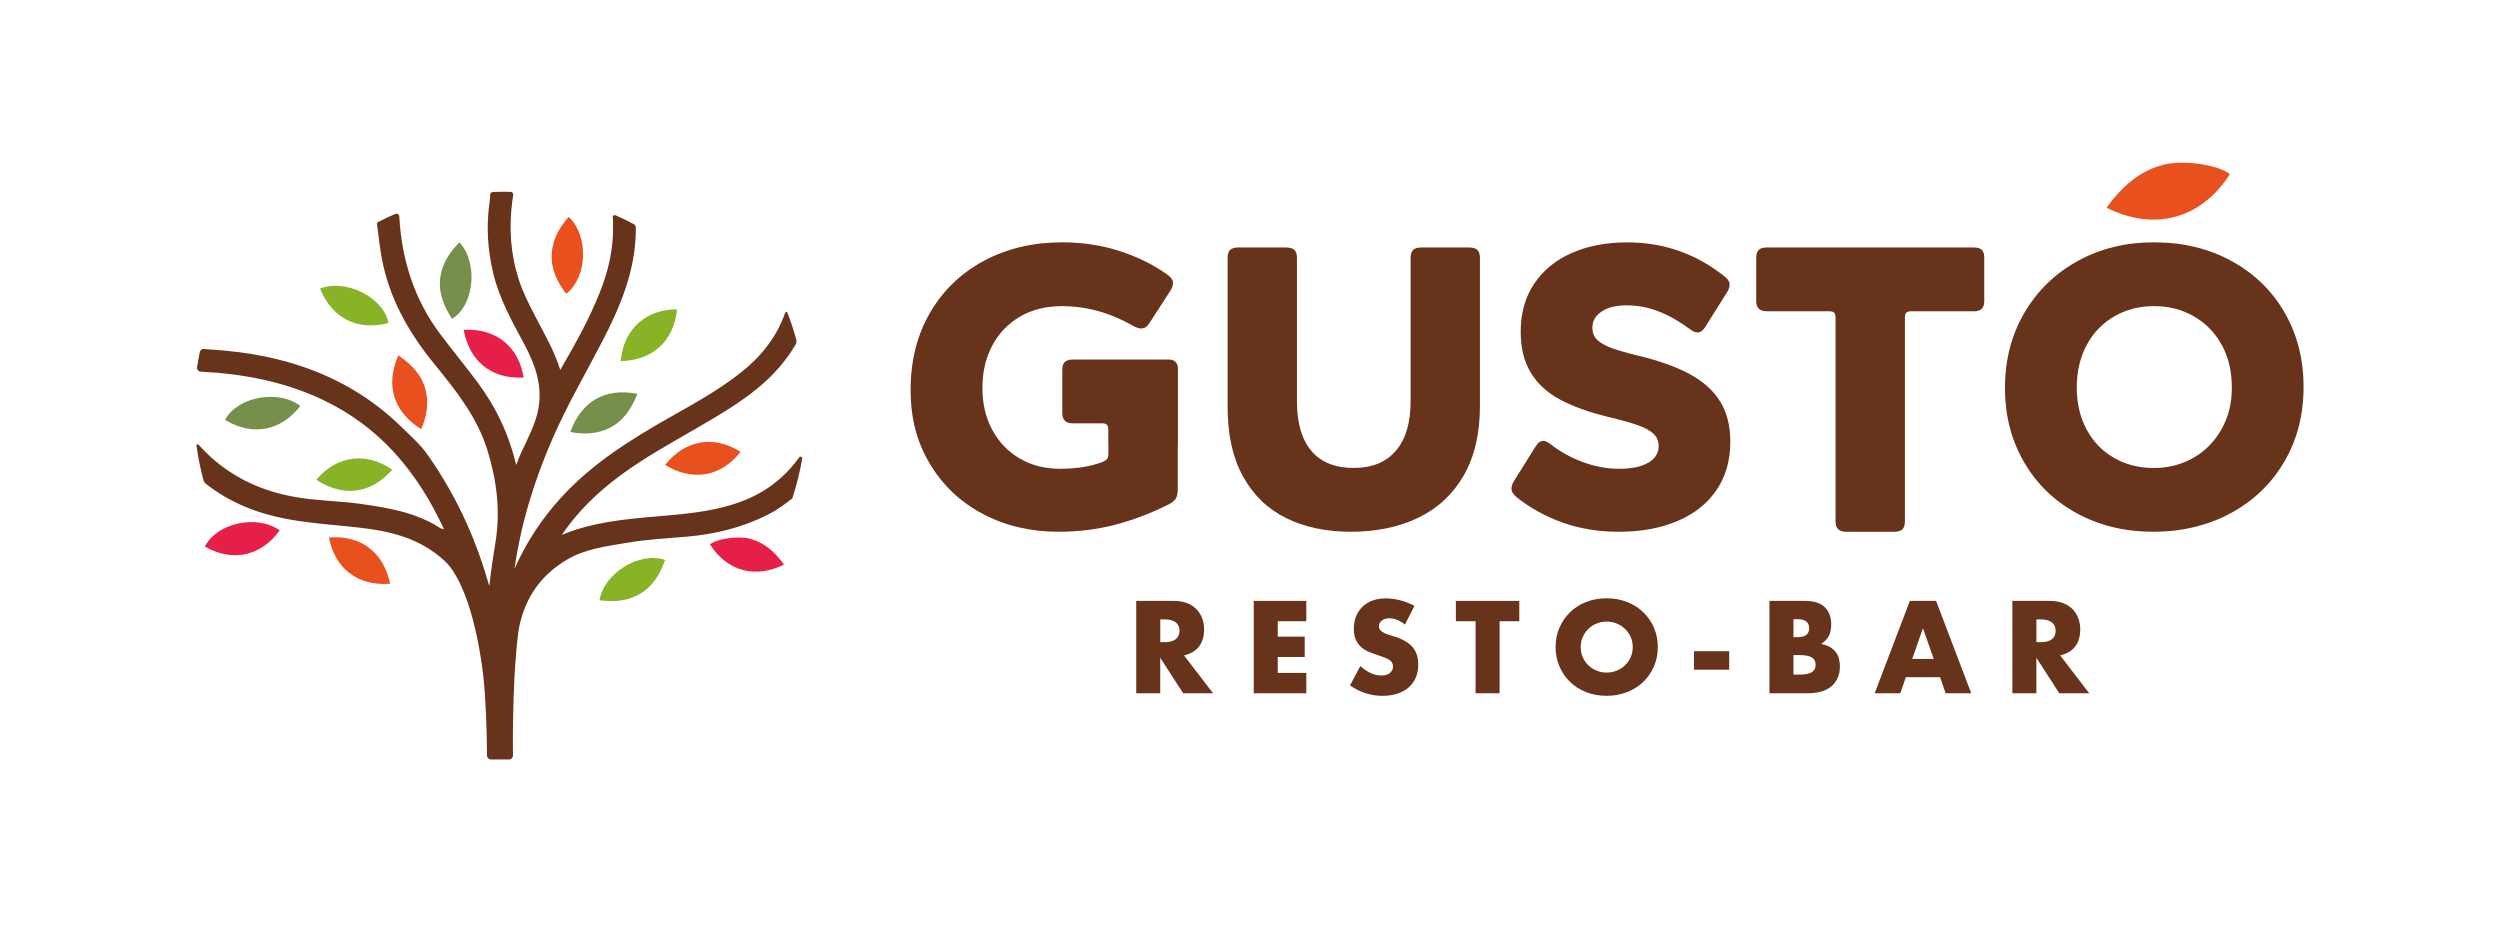
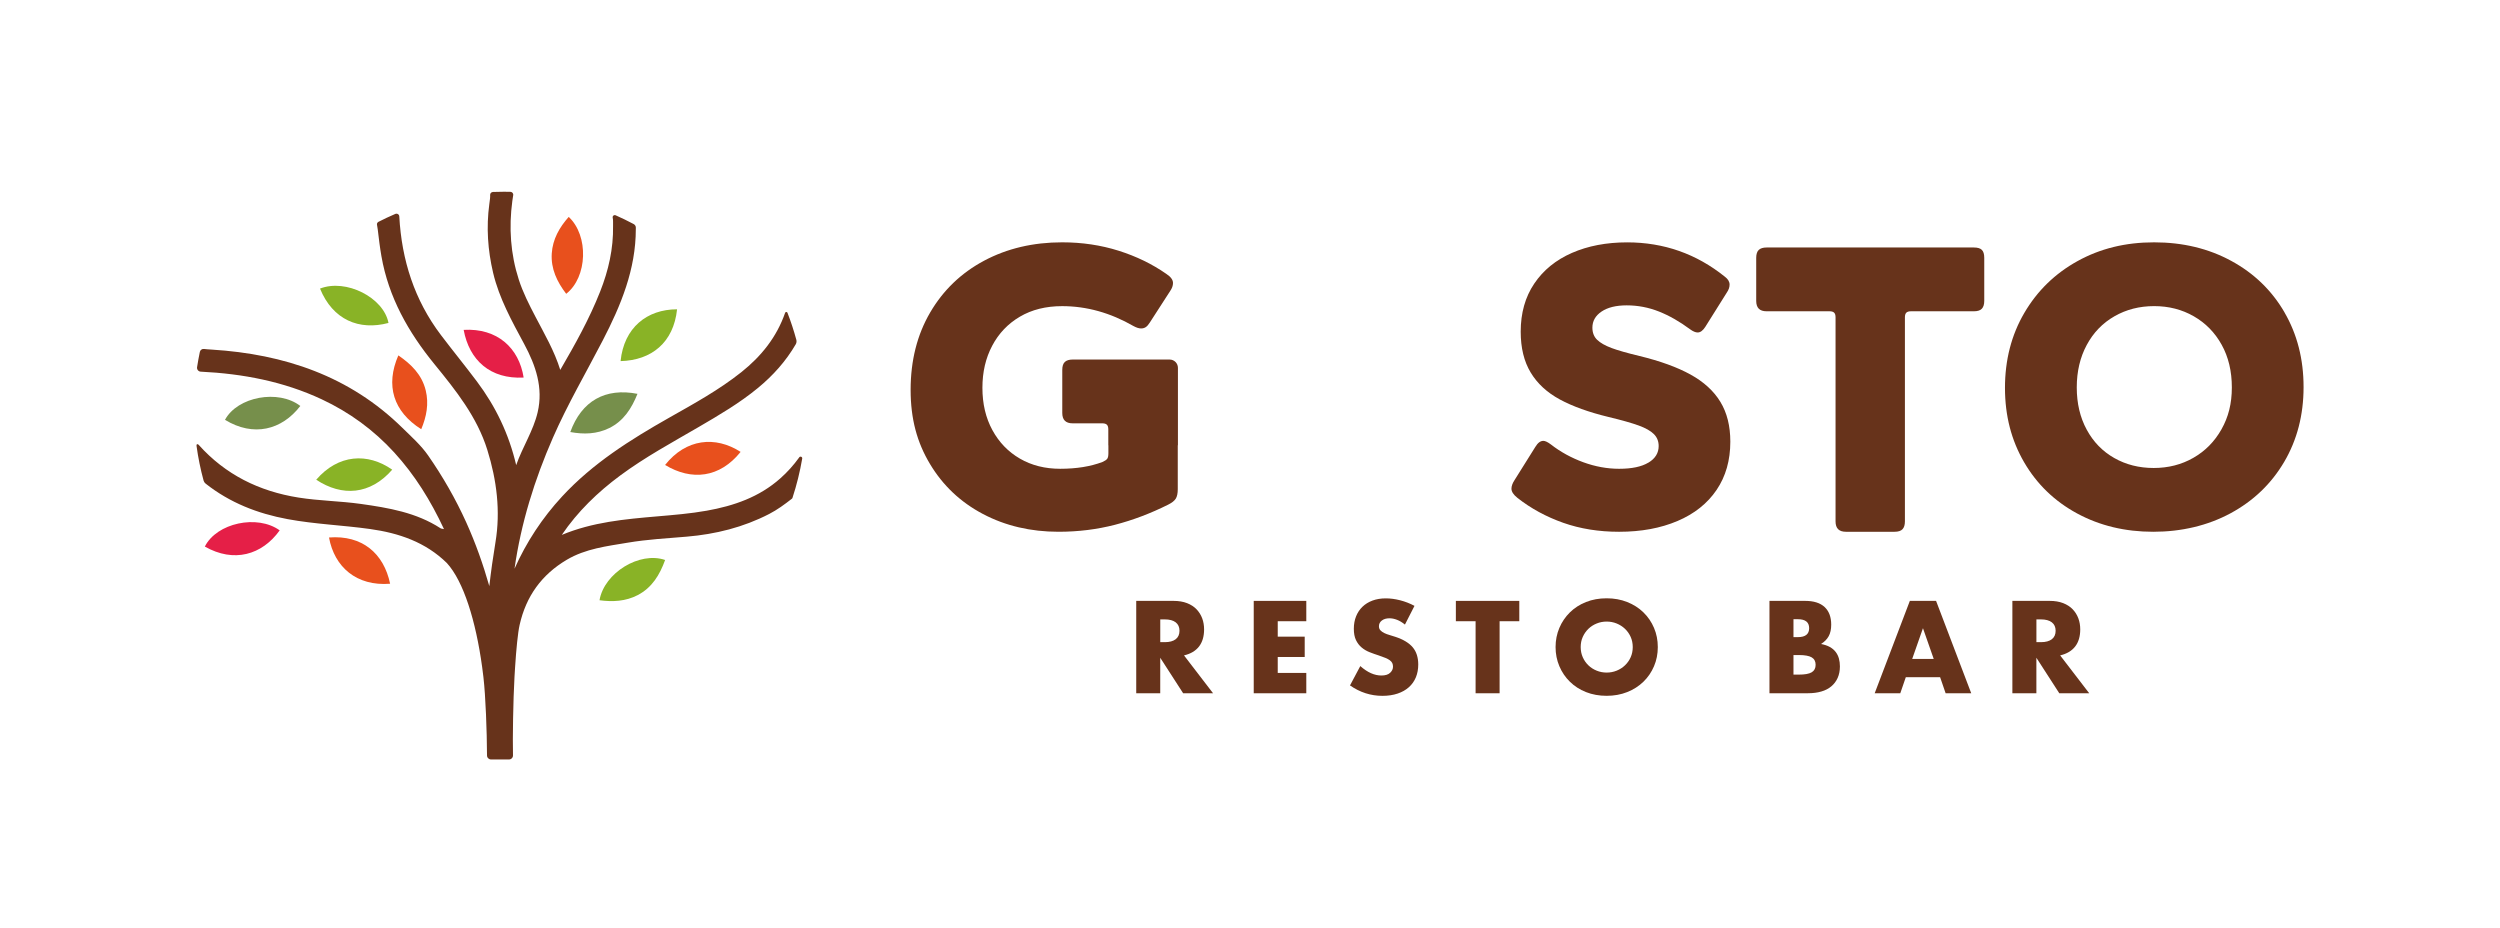
<svg xmlns="http://www.w3.org/2000/svg" id="Capa_1" version="1.1" viewBox="0 0 784.26 291.03">
  <defs>
    <style> .st0 { fill: #768f4b; } .st1 { fill: #67331b; } .st2 { fill: #e51f47; } .st3 { fill: #e8501d; } .st4 { fill: #89b326; } </style>
  </defs>
  <path class="st3" d="M103.21,168.61c1.69,9.27,8.64,15.35,19.17,14.51-1.99-9.51-8.73-15.31-19.17-14.51" />
  <path class="st1" d="M250.7,143.51c-1.71,2.38-3.67,4.57-5.89,6.54-6.61,5.89-14.6,8.64-23.12,10.16-5.14.92-10.33,1.33-15.52,1.78-10.16.87-20.3,1.79-29.93,5.81,4.99-7.36,11.26-13.39,18.31-18.62,7.77-5.76,16.28-10.36,24.62-15.22,6.43-3.75,12.85-7.51,18.62-12.27,4.74-3.91,8.76-8.39,11.84-13.69.25-.43.31-.95.18-1.43-.78-2.87-1.71-5.69-2.78-8.46-.13-.34-.61-.32-.73.01h0c-2.65,7.64-7.48,13.64-13.71,18.61-7.04,5.61-14.91,9.91-22.71,14.33-12.15,6.89-23.92,14.28-33.53,24.67-6.26,6.77-11.22,14.33-14.94,22.67,2.04-14.28,6.27-27.91,12.05-41.1,4.59-10.48,10.37-20.35,15.62-30.49,5.7-11,10.39-22.3,10.38-34.98,0-.13,0-.24.01-.34.03-.5-.24-.97-.68-1.2-1.85-.98-3.73-1.9-5.66-2.75-.5-.22-1.04.22-.92.75.09.41.13.86.11,1.35-.01.33-.01.87,0,1.2.13,7.17-1.43,14-4.05,20.63-3.37,8.54-7.83,16.53-12.51,24.57-1.86-5.98-4.97-11.29-7.8-16.71-1.98-3.79-3.91-7.57-5.22-11.64-2.59-8.04-3.14-16.26-2.02-24.63.1-.76.18-1.35.27-1.79.12-.56-.3-1.08-.86-1.09-.67-.02-1.34-.03-2.01-.03-1.16,0-2.32.03-3.47.07-.52.02-.94.46-.89.98.05.59-.07,1.5-.26,2.85-.98,7.24-.48,14.41,1.19,21.51,1.9,8.04,5.89,15.18,9.75,22.36,3.61,6.71,6.03,13.7,4.23,21.39-1.36,5.84-4.76,10.92-6.74,16.6-2.27-9.72-6.42-18.38-12.3-26.21-3.69-4.91-7.57-9.67-11.28-14.56-8.35-11-12.34-23.55-13.09-37.24v-.02c-.03-.62-.68-1.02-1.25-.77-1.79.77-3.56,1.59-5.29,2.48-.37.19-.55.61-.44,1.01.08.33.15.78.22,1.38.33,2.79.66,5.6,1.15,8.37,2.24,12.9,8.45,23.86,16.62,33.87,6.73,8.25,13.39,16.56,16.62,26.96,2.94,9.45,4.16,19.19,2.54,28.92-.76,4.59-1.41,9.17-1.93,13.77-1.94-6.81-4.3-13.49-7.25-20.02-3.33-7.36-7.34-14.33-11.92-20.93-2.23-3.22-5.26-5.91-8.08-8.68-16.58-16.3-37.09-23.14-59.79-24.57-1.06-.07-1.85-.11-2.42-.2-.63-.1-1.22.31-1.35.93-.33,1.59-.62,3.19-.87,4.79-.11.71.42,1.36,1.14,1.4h.02c13.18.65,25.96,3.06,37.98,8.69,8.67,4.06,16.27,9.61,22.73,16.68,6.43,7.04,11.4,15.04,15.59,24.02-.57-.13-.87-.12-1.08-.26-7.6-4.95-16.3-6.41-25.02-7.64-6.47-.91-13.03-.96-19.51-1.99-12.41-1.97-22.97-7.2-31.34-16.54-.21-.24-.76-.45-.67.38.5,3.62,1.23,7.25,2.21,10.84.1.37.32.69.61.92h0c7.6,6.01,16.31,9.42,25.78,11.17,8.54,1.58,17.22,1.89,25.81,3.09,9.08,1.27,17.42,4.11,24.12,10.68,5.25,5.76,9.08,18.17,11.06,32.6l.4,3.17c.7,6.03,1.09,16.87,1.13,24.6,0,.69.57,1.25,1.26,1.25h5.63c.71,0,1.28-.58,1.26-1.29-.14-5.33.06-17.31.47-24.58l.18-2.97c.37-5.74.87-10.92,1.43-13.38,2.02-8.96,6.88-15.74,14.8-20.43,5.92-3.5,12.6-4.26,19.13-5.36,6.1-1.03,12.33-1.37,18.51-1.89,9.06-.77,17.72-2.92,25.84-7.11,2.54-1.31,4.83-2.99,7.13-4.79.08-.06.15-.15.18-.25,1.34-4.09,2.35-8.21,3.06-12.34.09-.55-.62-.84-.94-.39" />
  <path class="st3" d="M178.4,68.05c-2.92,3.3-5.02,6.98-5.31,11.45-.31,4.84,1.66,8.92,4.53,12.67,6.7-5.22,7.13-18.25.78-24.13" />
  <path class="st3" d="M132.14,134.65c1.66-3.95,2.44-7.98,1.41-12.18-1.2-4.92-4.54-8.22-8.59-10.98-4.09,9.42-1.6,17.6,7.18,23.16" />
  <path class="st0" d="M178.9,135.53c4.22.78,8.32.67,12.2-1.23,4.55-2.23,7.05-6.2,8.88-10.75-10.08-1.97-17.54,2.21-21.08,11.99" />
  <path class="st4" d="M121.87,101.31c-1.51-7.99-13.36-13.97-21.48-10.78,4.01,9.81,12.25,13.24,21.48,10.78" />
-   <path class="st2" d="M234.88,168.93c-3.72-.85-10.06.14-12.17,1.84,5.51,8.61,14.43,10.75,23.23,6.32-2.84-3.91-6.21-7.05-11.06-8.16" />
  <path class="st4" d="M188.06,188.3c4.15.55,8.19.36,11.97-1.6,4.53-2.35,6.95-6.4,8.62-11.03-8-2.77-19.1,4.03-20.58,12.63" />
  <path class="st4" d="M123.04,147.34c-7.72-5.41-16.94-4.85-23.84,3.15,8.11,5.37,16.97,4.75,23.84-3.15" />
  <path class="st4" d="M212.4,97.03c-9.42,0-16.66,5.73-17.72,16.25,9.72-.25,16.63-5.83,17.72-16.25" />
  <path class="st2" d="M164.27,118.44c-1.47-9.31-8.27-15.56-18.82-14.96,1.77,9.56,8.37,15.51,18.82,14.96" />
  <path class="st3" d="M208.64,145.86c8.31,5.04,17.15,4.07,23.69-4.1-7.93-5.09-17.12-4.17-23.69,4.1" />
  <path class="st0" d="M94.21,127.35c-6.87-5.29-19.7-2.93-23.63,4.35,8.92,5.45,17.83,3.21,23.63-4.35" />
-   <path class="st0" d="M144.12,76c-3.07,3.14-5.44,6.66-6.01,11.1-.61,4.8,1.11,9,3.72,12.92,6.97-4.25,8.26-17.59,2.29-24.02" />
  <path class="st2" d="M64.26,171.46c9.08,5.18,17.92,2.66,23.48-5.08-7.03-5.08-19.78-2.32-23.48,5.08" />
  <path class="st1" d="M380.54,217.48h-9.38l-7.19-11.14v11.14h-7.53v-28.98h11.72c1.61,0,3.02.24,4.23.71s2.2,1.12,2.98,1.94,1.37,1.77,1.77,2.84c.4,1.08.59,2.23.59,3.46,0,2.2-.53,3.99-1.59,5.36-1.06,1.37-2.63,2.3-4.71,2.79l9.11,11.87ZM363.98,201.45h1.42c1.49,0,2.63-.31,3.42-.92.79-.61,1.19-1.5,1.19-2.65s-.4-2.04-1.19-2.65c-.79-.61-1.93-.92-3.42-.92h-1.42v7.15Z" />
  <polygon class="st1" points="409.79 194.88 400.83 194.88 400.83 199.72 409.29 199.72 409.29 206.1 400.83 206.1 400.83 211.1 409.79 211.1 409.79 217.48 393.3 217.48 393.3 188.5 409.79 188.5 409.79 194.88" />
  <path class="st1" d="M440.72,195.92c-.82-.67-1.64-1.16-2.46-1.48-.82-.32-1.61-.48-2.38-.48-.97,0-1.77.23-2.38.69-.61.46-.92,1.06-.92,1.81,0,.51.15.94.46,1.27.31.33.71.62,1.21.86.5.24,1.06.46,1.69.63s1.25.37,1.86.58c2.46.82,4.26,1.92,5.4,3.29,1.14,1.37,1.71,3.16,1.71,5.36,0,1.49-.25,2.83-.75,4.04-.5,1.2-1.23,2.24-2.19,3.09-.96.86-2.14,1.53-3.54,2-1.4.47-2.98.71-4.75.71-3.66,0-7.06-1.09-10.18-3.27l3.23-6.07c1.13,1,2.24,1.74,3.34,2.23,1.1.49,2.19.73,3.27.73,1.23,0,2.15-.28,2.75-.85.6-.56.9-1.2.9-1.92,0-.43-.08-.81-.23-1.13-.15-.32-.41-.61-.77-.88-.36-.27-.83-.52-1.4-.75s-1.27-.49-2.09-.77c-.97-.31-1.93-.65-2.86-1.02-.94-.37-1.77-.86-2.5-1.48-.73-.61-1.32-1.39-1.77-2.32-.45-.94-.67-2.12-.67-3.55s.24-2.73.71-3.9c.47-1.17,1.14-2.17,2-3,.86-.83,1.91-1.48,3.15-1.94,1.24-.46,2.63-.69,4.17-.69,1.44,0,2.93.2,4.5.6,1.56.4,3.06.98,4.5,1.75l-3,5.88Z" />
  <polygon class="st1" points="470.43 194.88 470.43 217.48 462.9 217.48 462.9 194.88 456.71 194.88 456.71 188.5 476.61 188.5 476.61 194.88 470.43 194.88" />
  <path class="st1" d="M487.99,202.99c0-2.15.4-4.16,1.19-6.02.79-1.86,1.9-3.48,3.3-4.86,1.41-1.38,3.09-2.47,5.05-3.25,1.96-.78,4.12-1.17,6.48-1.17s4.48.39,6.45,1.17c1.97.78,3.67,1.86,5.09,3.25,1.42,1.38,2.53,3,3.32,4.86.79,1.86,1.19,3.86,1.19,6.02s-.4,4.16-1.19,6.01c-.79,1.86-1.9,3.48-3.32,4.86-1.42,1.38-3.12,2.47-5.09,3.25-1.97.78-4.13,1.17-6.45,1.17s-4.52-.39-6.48-1.17c-1.96-.78-3.64-1.86-5.05-3.25-1.41-1.38-2.51-3-3.3-4.86-.79-1.86-1.19-3.86-1.19-6.01M495.87,202.99c0,1.15.22,2.22.65,3.19.43.97,1.02,1.82,1.77,2.54.74.72,1.61,1.27,2.6,1.67.98.4,2.03.6,3.13.6s2.14-.2,3.13-.6c.99-.4,1.86-.95,2.61-1.67.76-.72,1.35-1.56,1.79-2.54.43-.97.65-2.04.65-3.19s-.22-2.22-.65-3.19c-.44-.97-1.03-1.82-1.79-2.54-.76-.72-1.63-1.27-2.61-1.67-.99-.4-2.03-.6-3.13-.6s-2.15.2-3.13.6c-.99.4-1.85.95-2.6,1.67-.74.72-1.33,1.56-1.77,2.54-.44.97-.65,2.04-.65,3.19" />
-   <rect class="st1" x="531.42" y="204.29" width="11.03" height="5.8" />
  <path class="st1" d="M555.09,188.5h11.22c2.66,0,4.69.64,6.07,1.92,1.38,1.28,2.08,3.13,2.08,5.53,0,1.46-.26,2.67-.79,3.63s-1.33,1.77-2.4,2.44c1.08.21,1.99.52,2.75.94.76.42,1.37.94,1.84,1.56.47.61.81,1.31,1.02,2.08.21.77.31,1.59.31,2.46,0,1.36-.24,2.56-.71,3.61s-1.14,1.93-2,2.65c-.86.72-1.9,1.26-3.13,1.61-1.23.36-2.61.54-4.15.54h-12.11v-28.98ZM562.62,199.87h1.38c2.36,0,3.54-.94,3.54-2.81s-1.18-2.81-3.54-2.81h-1.38v5.61ZM562.62,211.63h1.65c1.9,0,3.25-.24,4.07-.73.82-.49,1.23-1.27,1.23-2.34s-.41-1.86-1.23-2.34c-.82-.49-2.18-.73-4.07-.73h-1.65v6.15Z" />
  <path class="st1" d="M608.62,212.44h-10.76l-1.73,5.03h-8.03l11.03-28.98h8.22l11.03,28.98h-8.03l-1.73-5.03ZM606.62,206.72l-3.38-9.65-3.38,9.65h6.76Z" />
  <path class="st1" d="M655.39,217.48h-9.38l-7.19-11.14v11.14h-7.53v-28.98h11.72c1.61,0,3.02.24,4.23.71,1.2.47,2.2,1.12,2.98,1.94s1.37,1.77,1.77,2.84c.4,1.08.59,2.23.59,3.46,0,2.2-.53,3.99-1.59,5.36-1.06,1.37-2.63,2.3-4.71,2.79l9.11,11.87ZM638.83,201.45h1.42c1.49,0,2.63-.31,3.42-.92.79-.61,1.19-1.5,1.19-2.65s-.4-2.04-1.19-2.65c-.79-.61-1.93-.92-3.42-.92h-1.42v7.15Z" />
-   <path class="st3" d="M699.52,54.62c-3.52-2.83-14.07-4.49-20.26-3.06-8.09,1.86-13.7,7.09-18.42,13.6,14.65,7.37,29.52,3.8,38.69-10.53" />
-   <path class="st1" d="M403.54,162.57c5.79,2.83,12.57,4.25,20.32,4.25s15.05-1.48,21.14-4.44c6.09-2.96,10.82-7.38,14.19-13.26,3.38-5.88,5.07-13.11,5.07-21.7v-46.53c0-1.17-.27-2-.81-2.5-.54-.5-1.4-.75-2.56-.75h-15.13c-1.08,0-1.9.25-2.44.75-.54.5-.81,1.33-.81,2.5v45.02c0,6.75-1.54,11.92-4.63,15.51-3.09,3.59-7.5,5.38-13.26,5.38s-10.26-1.79-13.26-5.38c-3-3.58-4.5-8.75-4.5-15.51v-45.02c0-1.17-.27-2-.81-2.5-.54-.5-1.4-.75-2.56-.75h-15.13c-1.08,0-1.9.25-2.44.75-.54.5-.81,1.33-.81,2.5v46.78c0,8.75,1.63,16.05,4.88,21.89,3.25,5.84,7.77,10.17,13.57,13.01" />
  <path class="st1" d="M517.11,145.12c-2.13,1.29-5.19,1.94-9.19,1.94-3.75,0-7.5-.69-11.26-2.06-3.75-1.38-7.13-3.23-10.13-5.57-1-.75-1.79-1.13-2.38-1.13-.92,0-1.75.63-2.5,1.88l-6.5,10.38c-.67,1-1,1.92-1,2.75,0,.92.62,1.88,1.88,2.88,4.25,3.34,9.05,5.94,14.38,7.82,5.33,1.88,11.17,2.81,17.51,2.81,6.92,0,13.03-1.13,18.32-3.38,5.29-2.25,9.38-5.5,12.26-9.75,2.88-4.25,4.31-9.3,4.31-15.13,0-4.92-1.04-9.09-3.13-12.51-2.08-3.42-5.21-6.27-9.38-8.57-4.17-2.29-9.51-4.23-16.01-5.81-3.84-.92-6.75-1.75-8.75-2.5-2-.75-3.5-1.6-4.5-2.56-1-.96-1.5-2.23-1.5-3.82,0-2.08.96-3.77,2.88-5.06,1.92-1.29,4.54-1.94,7.88-1.94,3.5,0,6.88.65,10.13,1.94,3.25,1.29,6.5,3.15,9.76,5.57.92.67,1.71,1,2.38,1,.83,0,1.63-.58,2.38-1.75l6.75-10.76c.58-.83.88-1.67.88-2.5,0-.92-.5-1.75-1.5-2.5-8.92-7.17-19.14-10.76-30.64-10.76-6.5,0-12.28,1.11-17.32,3.31-5.05,2.21-8.99,5.42-11.82,9.63-2.84,4.21-4.25,9.24-4.25,15.07,0,5.09,1.04,9.36,3.13,12.82,2.08,3.46,5.13,6.27,9.13,8.44,4,2.17,9.09,4,15.26,5.5,4.17,1,7.34,1.9,9.51,2.69,2.17.79,3.75,1.69,4.75,2.69,1,1,1.5,2.25,1.5,3.75,0,2.17-1.06,3.9-3.19,5.19" />
  <path class="st1" d="M619.22,77.64h-65.04c-1.09,0-1.9.25-2.44.75-.54.5-.81,1.34-.81,2.5v13.51c0,1.08.27,1.9.81,2.44.54.54,1.35.81,2.44.81h19.76c.67,0,1.15.15,1.44.44.29.29.44.77.44,1.44v64.04c0,1.08.27,1.9.81,2.44.54.54,1.35.81,2.44.81h15.26c1.17,0,2-.27,2.5-.81.5-.54.75-1.35.75-2.44v-64.04c0-.67.15-1.15.44-1.44.29-.29.77-.44,1.44-.44h19.76c1.17,0,2-.27,2.5-.81.5-.54.75-1.35.75-2.44v-13.51c0-1.17-.25-2-.75-2.5-.5-.5-1.33-.75-2.5-.75" />
  <path class="st1" d="M716.65,97.97c-4-6.88-9.57-12.26-16.7-16.13-7.13-3.88-15.2-5.82-24.2-5.82s-16.93,1.96-24.01,5.88c-7.09,3.92-12.65,9.34-16.7,16.26-4.05,6.92-6.07,14.76-6.07,23.51s2,16.45,6,23.33,9.55,12.24,16.63,16.07c7.09,3.84,15.05,5.75,23.89,5.75s17.09-1.94,24.26-5.81c7.17-3.88,12.78-9.26,16.82-16.13,4.04-6.88,6.07-14.7,6.07-23.45s-2-16.57-6-23.45M696.89,134.68c-2.17,3.84-5.11,6.82-8.82,8.94-3.71,2.13-7.86,3.19-12.44,3.19s-8.71-1.04-12.38-3.13c-3.67-2.08-6.55-5.04-8.63-8.88-2.09-3.83-3.13-8.26-3.13-13.26s1.04-9.44,3.13-13.32c2.08-3.88,4.98-6.88,8.69-9,3.71-2.13,7.86-3.19,12.45-3.19s8.73,1.06,12.44,3.19c3.71,2.13,6.63,5.11,8.75,8.94,2.13,3.84,3.19,8.3,3.19,13.38s-1.08,9.3-3.25,13.13" />
  <path class="st1" d="M368.84,156.44c.42-.67.63-1.67.63-3v-13.76h.05v-24.29c0-1.43-1.16-2.6-2.6-2.6h-30.43c-1.08,0-1.9.25-2.44.75-.54.5-.81,1.34-.81,2.5v13.51c0,1.09.27,1.9.81,2.44.54.54,1.35.81,2.44.81h9.31c.67,0,1.14.15,1.44.44.29.29.44.77.44,1.44v5h.03v2.5c0,.83-.12,1.42-.37,1.75-.25.33-.75.67-1.5,1-3.75,1.42-8.17,2.13-13.26,2.13-4.75,0-8.96-1.06-12.63-3.19-3.67-2.13-6.55-5.11-8.63-8.94-2.09-3.83-3.13-8.26-3.13-13.26s1.02-9.32,3.06-13.19c2.04-3.88,4.94-6.92,8.69-9.13,3.75-2.21,8.17-3.31,13.26-3.31,7.67,0,15.13,2.08,22.39,6.25.92.5,1.71.75,2.38.75.58,0,1.08-.15,1.5-.44.42-.29.83-.77,1.25-1.44l6.38-9.88c.58-.83.88-1.67.88-2.5,0-1-.71-1.96-2.13-2.88-4.42-3.08-9.4-5.5-14.95-7.25-5.55-1.75-11.44-2.63-17.7-2.63-9.09,0-17.24,1.92-24.45,5.75-7.21,3.84-12.86,9.26-16.95,16.26-4.09,7-6.13,15.09-6.13,24.26s2.02,16.51,6.07,23.26c4.04,6.75,9.59,11.99,16.63,15.7,7.04,3.71,14.95,5.57,23.7,5.57,6.17,0,12.07-.73,17.7-2.19,5.63-1.46,11.19-3.57,16.7-6.32,1.17-.58,1.96-1.21,2.38-1.88" />
</svg>